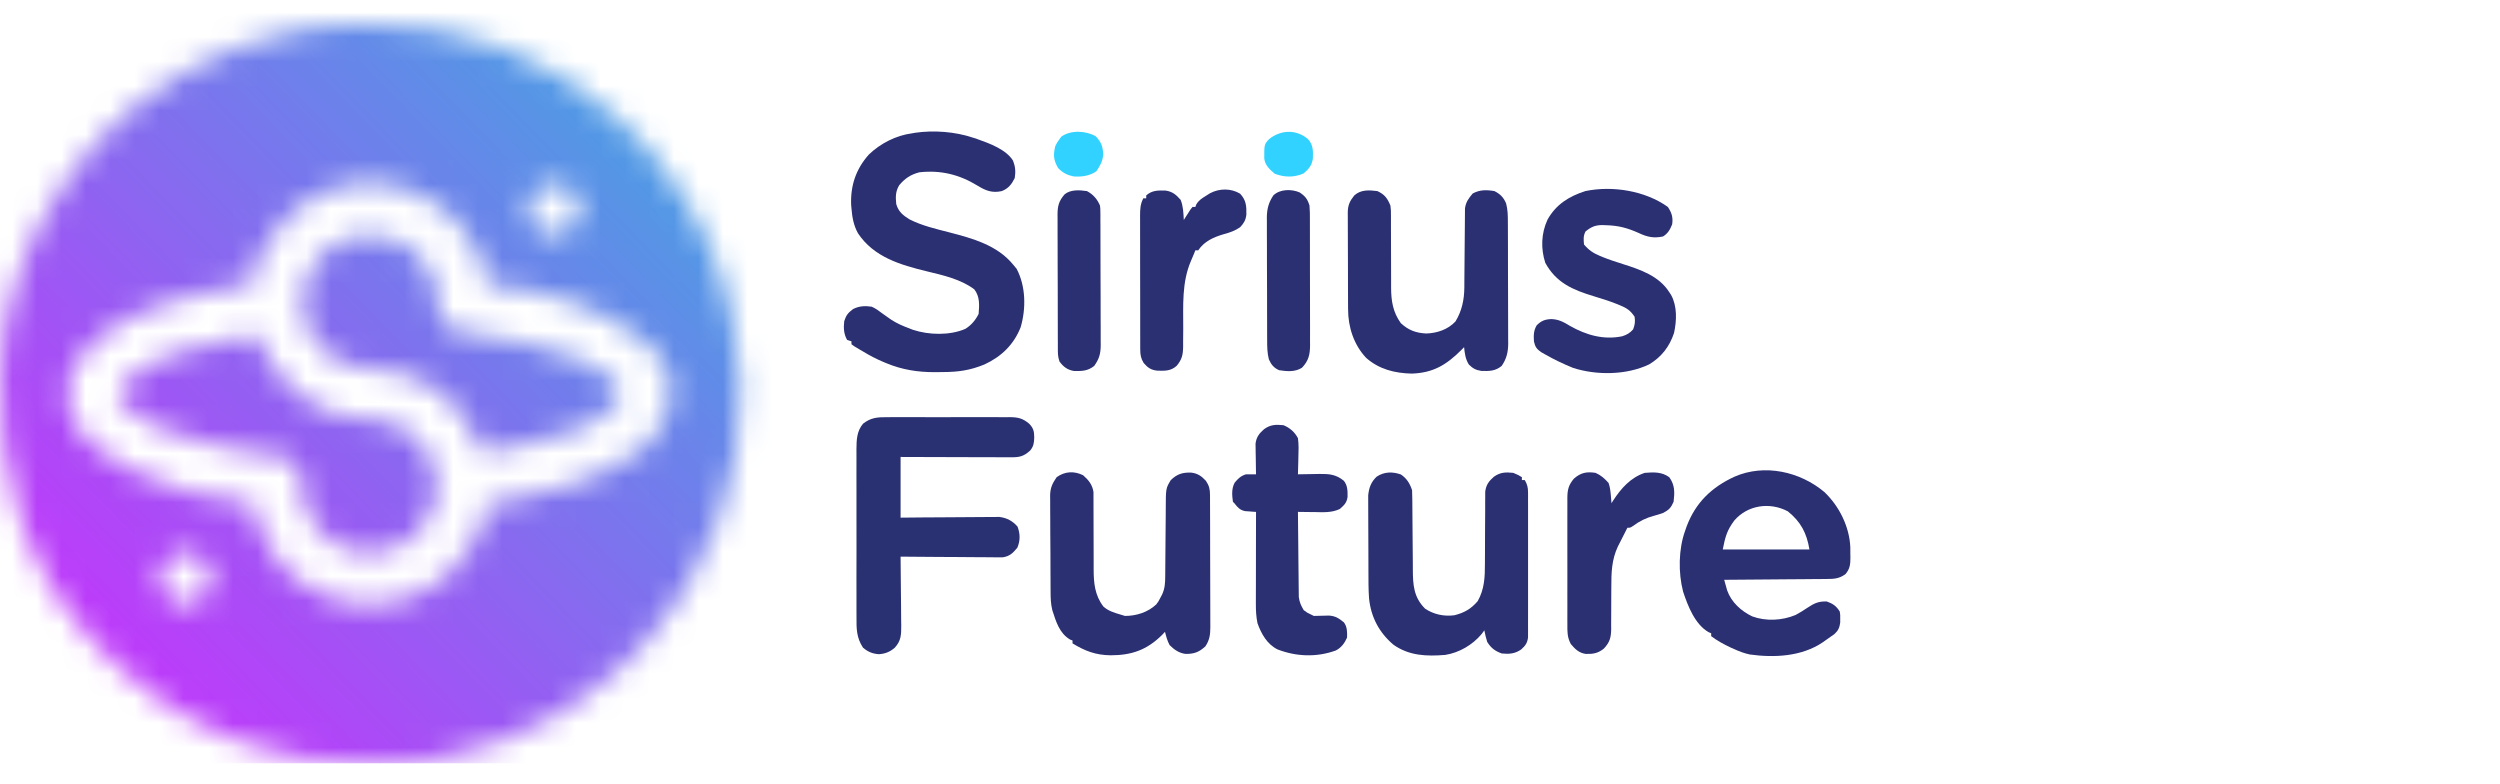
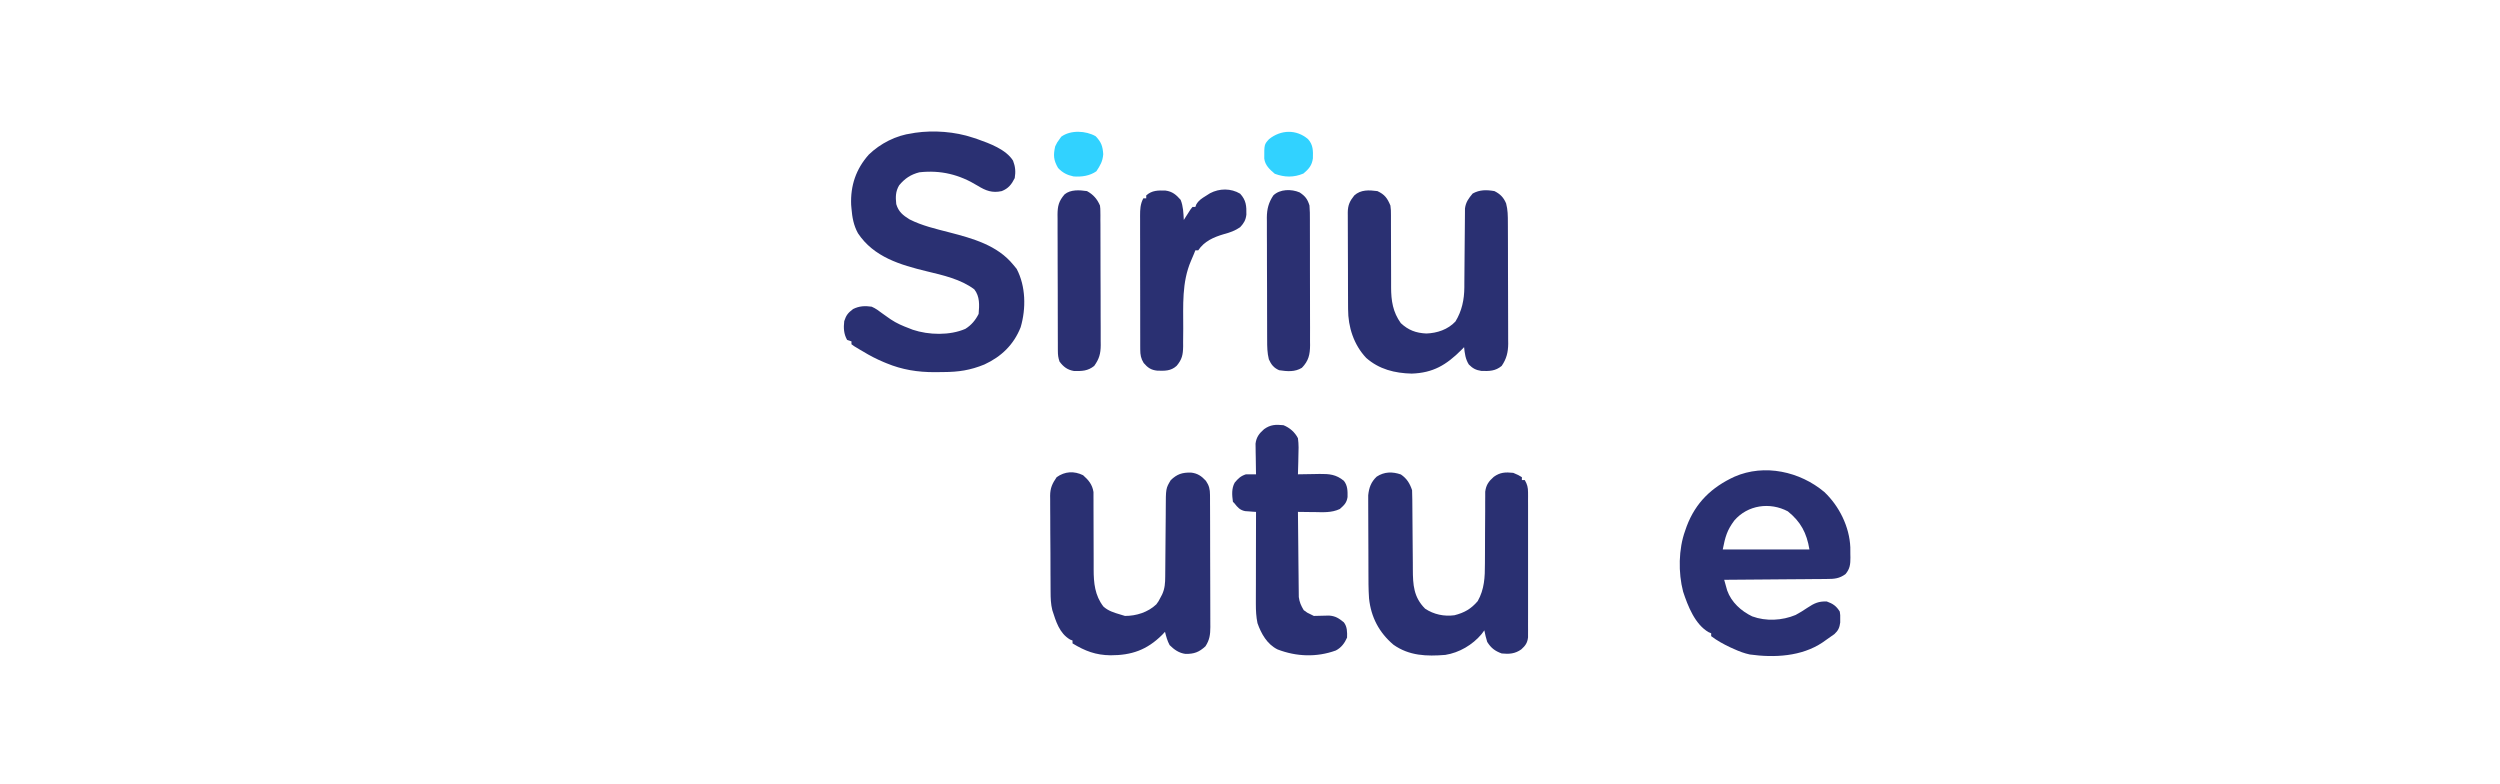
<svg xmlns="http://www.w3.org/2000/svg" width="102" height="32" viewBox="0 0 102 32" fill="none">
  <path d="M39.692 5.615C39.784 5.645 39.784 5.645 39.878 5.676C40.37 5.85 41.048 6.096 41.333 6.557C41.428 6.804 41.443 7.005 41.401 7.266C41.272 7.524 41.142 7.691 40.871 7.797C40.485 7.883 40.219 7.781 39.891 7.579C39.144 7.121 38.386 6.933 37.51 7.03C37.161 7.119 36.916 7.281 36.685 7.561C36.535 7.815 36.537 8.039 36.567 8.327C36.659 8.64 36.84 8.784 37.108 8.95C37.616 9.209 38.181 9.338 38.73 9.48C39.687 9.729 40.694 10.005 41.342 10.803C41.387 10.858 41.432 10.913 41.479 10.969C41.854 11.678 41.867 12.589 41.643 13.351C41.359 14.068 40.854 14.551 40.163 14.871C39.588 15.106 39.108 15.178 38.487 15.18C38.371 15.18 38.255 15.182 38.138 15.184C37.449 15.187 36.804 15.085 36.166 14.819C36.129 14.804 36.092 14.789 36.054 14.773C35.76 14.649 35.483 14.507 35.211 14.34C35.144 14.301 35.144 14.301 35.075 14.261C34.826 14.113 34.826 14.113 34.74 14.046C34.74 14.007 34.74 13.968 34.74 13.928C34.681 13.908 34.623 13.889 34.563 13.869C34.424 13.627 34.412 13.374 34.445 13.102C34.525 12.857 34.599 12.766 34.806 12.609C35.055 12.484 35.291 12.472 35.565 12.513C35.727 12.584 35.86 12.682 36 12.789C36.076 12.844 36.153 12.898 36.23 12.952C36.268 12.978 36.305 13.004 36.343 13.031C36.579 13.19 36.832 13.298 37.098 13.397C37.169 13.425 37.169 13.425 37.242 13.454C37.892 13.671 38.753 13.693 39.386 13.418C39.631 13.266 39.8 13.063 39.928 12.808C39.958 12.448 39.982 12.1 39.751 11.805C39.202 11.391 38.47 11.228 37.812 11.069C36.735 10.808 35.651 10.49 35.005 9.517C34.827 9.193 34.77 8.87 34.74 8.504C34.736 8.456 34.731 8.407 34.727 8.357C34.695 7.572 34.925 6.895 35.445 6.31C35.914 5.854 36.565 5.522 37.216 5.439C37.256 5.431 37.296 5.424 37.337 5.417C38.099 5.307 38.964 5.371 39.692 5.615Z" fill="#2A3072" />
-   <path d="M36.217 17.021C36.275 17.021 36.333 17.02 36.393 17.02C36.584 17.019 36.776 17.02 36.967 17.02C37.1 17.02 37.234 17.02 37.367 17.02C37.646 17.02 37.925 17.02 38.205 17.021C38.562 17.023 38.92 17.022 39.277 17.02C39.553 17.019 39.828 17.02 40.103 17.02C40.235 17.02 40.367 17.02 40.499 17.02C40.683 17.019 40.867 17.02 41.051 17.021C41.133 17.021 41.133 17.021 41.216 17.02C41.543 17.024 41.731 17.07 41.991 17.288C42.163 17.466 42.194 17.595 42.197 17.84C42.191 18.064 42.175 18.207 42.031 18.382C41.755 18.633 41.581 18.66 41.221 18.657C41.173 18.657 41.125 18.657 41.075 18.657C40.915 18.657 40.755 18.656 40.595 18.655C40.485 18.655 40.374 18.655 40.263 18.655C39.971 18.654 39.68 18.653 39.388 18.652C39.038 18.65 38.688 18.65 38.339 18.649C37.807 18.648 37.276 18.646 36.744 18.644C36.744 19.461 36.744 20.278 36.744 21.12C37.045 21.117 37.347 21.114 37.658 21.111C37.849 21.11 38.041 21.109 38.233 21.108C38.536 21.107 38.84 21.105 39.144 21.102C39.389 21.099 39.634 21.098 39.879 21.097C39.972 21.097 40.066 21.096 40.159 21.095C40.29 21.093 40.421 21.093 40.552 21.093C40.664 21.092 40.664 21.092 40.778 21.091C41.084 21.132 41.307 21.25 41.515 21.484C41.626 21.777 41.63 22.058 41.508 22.346C41.327 22.565 41.193 22.699 40.905 22.74C40.828 22.739 40.752 22.739 40.672 22.738C40.63 22.738 40.587 22.738 40.543 22.738C40.403 22.738 40.263 22.736 40.123 22.734C40.026 22.734 39.928 22.734 39.831 22.733C39.575 22.732 39.32 22.73 39.064 22.727C38.803 22.725 38.541 22.724 38.28 22.723C37.768 22.72 37.256 22.716 36.744 22.711C36.744 22.753 36.745 22.794 36.745 22.837C36.75 23.227 36.754 23.617 36.756 24.007C36.757 24.208 36.759 24.409 36.762 24.609C36.765 24.84 36.766 25.071 36.767 25.302C36.769 25.41 36.769 25.41 36.771 25.519C36.771 25.897 36.768 26.14 36.508 26.425C36.319 26.594 36.112 26.676 35.86 26.691C35.598 26.674 35.41 26.595 35.211 26.425C34.939 26.011 34.942 25.642 34.945 25.155C34.944 25.075 34.944 24.995 34.944 24.915C34.943 24.699 34.943 24.483 34.944 24.267C34.944 24.04 34.944 23.813 34.943 23.586C34.943 23.205 34.944 22.824 34.945 22.443C34.946 22.003 34.945 21.564 34.944 21.124C34.943 20.746 34.943 20.367 34.944 19.989C34.944 19.764 34.944 19.538 34.943 19.312C34.943 19.1 34.943 18.888 34.944 18.676C34.945 18.561 34.944 18.447 34.943 18.333C34.947 17.944 34.954 17.598 35.211 17.288C35.536 17.031 35.813 17.018 36.217 17.021Z" fill="#2A3172" />
  <path d="M74.433 20.074C75.039 20.647 75.459 21.491 75.493 22.332C75.494 22.423 75.494 22.514 75.494 22.605C75.495 22.651 75.496 22.698 75.497 22.745C75.497 23.017 75.481 23.203 75.299 23.42C75.054 23.605 74.84 23.623 74.543 23.622C74.497 23.623 74.452 23.623 74.405 23.624C74.255 23.626 74.106 23.626 73.956 23.627C73.852 23.628 73.748 23.629 73.644 23.63C73.371 23.633 73.098 23.635 72.825 23.636C72.546 23.638 72.267 23.641 71.988 23.643C71.441 23.648 70.894 23.652 70.347 23.656C70.372 23.749 70.398 23.842 70.425 23.934C70.439 23.986 70.454 24.038 70.469 24.091C70.639 24.57 71.039 24.932 71.489 25.148C72.049 25.355 72.713 25.32 73.26 25.091C73.43 25.002 73.587 24.901 73.747 24.794C74.024 24.611 74.199 24.529 74.532 24.54C74.784 24.63 74.924 24.726 75.063 24.953C75.084 25.096 75.084 25.096 75.081 25.247C75.081 25.297 75.081 25.347 75.081 25.398C75.055 25.604 75 25.727 74.847 25.868C74.723 25.957 74.599 26.045 74.473 26.132C74.436 26.158 74.399 26.184 74.36 26.212C73.501 26.787 72.393 26.842 71.392 26.703C71.169 26.656 70.966 26.579 70.759 26.485C70.705 26.461 70.651 26.437 70.595 26.412C70.321 26.282 70.058 26.139 69.816 25.955C69.816 25.916 69.816 25.877 69.816 25.837C69.782 25.823 69.748 25.809 69.713 25.794C69.156 25.477 68.862 24.72 68.671 24.139C68.469 23.369 68.482 22.399 68.755 21.651C68.775 21.593 68.795 21.535 68.816 21.475C69.183 20.501 69.841 19.875 70.769 19.448C71.992 18.914 73.44 19.239 74.433 20.074ZM70.759 21.238C70.46 21.639 70.391 21.901 70.288 22.418C71.455 22.418 72.622 22.418 73.825 22.418C73.713 21.747 73.475 21.292 72.944 20.863C72.216 20.476 71.308 20.599 70.759 21.238Z" fill="#2A3072" />
  <path d="M44.19 19.389C44.416 19.589 44.567 19.77 44.614 20.074C44.614 20.143 44.614 20.212 44.614 20.283C44.614 20.321 44.615 20.359 44.615 20.399C44.615 20.481 44.615 20.564 44.615 20.647C44.614 20.778 44.615 20.909 44.616 21.04C44.618 21.272 44.618 21.503 44.618 21.735C44.618 22.105 44.618 22.474 44.621 22.844C44.622 22.973 44.621 23.101 44.621 23.23C44.621 23.785 44.67 24.293 45.018 24.746C45.214 24.925 45.454 24.997 45.705 25.071C45.769 25.09 45.834 25.11 45.9 25.13C46.366 25.13 46.837 24.98 47.178 24.658C47.272 24.53 47.272 24.53 47.341 24.393C47.365 24.349 47.389 24.304 47.413 24.258C47.528 24.008 47.54 23.789 47.541 23.514C47.542 23.438 47.543 23.361 47.543 23.282C47.544 23.221 47.544 23.221 47.544 23.159C47.545 23.031 47.546 22.902 47.547 22.774C47.551 22.41 47.554 22.046 47.556 21.681C47.557 21.458 47.559 21.235 47.562 21.012C47.563 20.927 47.563 20.843 47.563 20.758C47.565 19.926 47.565 19.926 47.768 19.588C48.027 19.342 48.231 19.275 48.59 19.281C48.857 19.309 49.023 19.424 49.201 19.618C49.334 19.814 49.367 19.961 49.368 20.191C49.368 20.242 49.369 20.293 49.369 20.345C49.369 20.429 49.369 20.429 49.369 20.514C49.37 20.602 49.37 20.602 49.37 20.692C49.371 20.886 49.371 21.081 49.372 21.275C49.372 21.41 49.372 21.545 49.373 21.68C49.373 21.963 49.374 22.247 49.374 22.53C49.374 22.893 49.376 23.256 49.377 23.619C49.378 23.898 49.379 24.177 49.379 24.456C49.379 24.59 49.38 24.724 49.38 24.858C49.381 25.045 49.381 25.232 49.381 25.419C49.381 25.474 49.382 25.53 49.382 25.587C49.38 25.892 49.354 26.104 49.183 26.368C48.923 26.608 48.721 26.684 48.365 26.679C48.103 26.644 47.906 26.506 47.72 26.32C47.626 26.146 47.58 25.969 47.532 25.778C47.493 25.82 47.454 25.861 47.414 25.904C46.792 26.521 46.167 26.736 45.309 26.736C44.707 26.728 44.27 26.562 43.759 26.25C43.759 26.211 43.759 26.172 43.759 26.132C43.726 26.12 43.694 26.108 43.66 26.095C43.22 25.833 43.085 25.358 42.934 24.894C42.871 24.643 42.865 24.397 42.864 24.139C42.864 24.071 42.864 24.071 42.863 24.002C42.862 23.852 42.861 23.703 42.861 23.553C42.861 23.502 42.86 23.451 42.86 23.398C42.859 23.127 42.858 22.856 42.858 22.585C42.857 22.305 42.855 22.026 42.852 21.746C42.851 21.531 42.85 21.316 42.85 21.1C42.85 20.997 42.849 20.894 42.848 20.791C42.847 20.647 42.847 20.502 42.847 20.358C42.846 20.316 42.846 20.274 42.845 20.23C42.848 19.908 42.933 19.73 43.111 19.47C43.446 19.228 43.825 19.21 44.19 19.389Z" fill="#2A3072" />
  <path d="M57.156 19.358C57.4 19.525 57.52 19.722 57.613 20C57.619 20.126 57.622 20.253 57.622 20.38C57.623 20.438 57.623 20.438 57.623 20.496C57.624 20.58 57.624 20.663 57.625 20.746C57.625 20.878 57.627 21.011 57.628 21.143C57.632 21.518 57.635 21.894 57.637 22.27C57.638 22.5 57.64 22.73 57.643 22.96C57.643 23.047 57.644 23.134 57.644 23.221C57.646 23.858 57.674 24.364 58.144 24.834C58.498 25.07 58.922 25.159 59.342 25.102C59.751 24.997 60.015 24.846 60.29 24.527C60.565 24.042 60.586 23.547 60.585 22.999C60.585 22.872 60.585 22.744 60.587 22.617C60.589 22.302 60.59 21.986 60.59 21.671C60.591 21.403 60.593 21.136 60.595 20.868C60.596 20.743 60.595 20.618 60.595 20.493C60.596 20.417 60.596 20.341 60.597 20.263C60.597 20.196 60.597 20.13 60.597 20.061C60.632 19.784 60.741 19.636 60.947 19.454C61.21 19.266 61.422 19.26 61.74 19.292C61.95 19.381 61.95 19.381 62.093 19.469C62.093 19.508 62.093 19.547 62.093 19.587C62.132 19.587 62.171 19.587 62.211 19.587C62.312 19.762 62.344 19.888 62.344 20.089C62.344 20.142 62.345 20.195 62.345 20.25C62.345 20.308 62.345 20.365 62.344 20.425C62.345 20.486 62.345 20.547 62.345 20.61C62.346 20.813 62.345 21.015 62.345 21.217C62.345 21.358 62.345 21.498 62.345 21.639C62.345 21.933 62.345 22.228 62.345 22.523C62.344 22.901 62.344 23.278 62.345 23.656C62.345 23.946 62.345 24.236 62.345 24.527C62.345 24.666 62.345 24.805 62.345 24.945C62.346 25.139 62.345 25.334 62.344 25.529C62.345 25.586 62.345 25.644 62.345 25.704C62.345 25.757 62.344 25.81 62.344 25.864C62.344 25.91 62.344 25.956 62.344 26.004C62.318 26.23 62.236 26.344 62.068 26.495C61.814 26.675 61.571 26.693 61.268 26.661C60.992 26.56 60.834 26.439 60.678 26.19C60.627 26.033 60.594 25.88 60.561 25.718C60.524 25.768 60.488 25.818 60.45 25.869C60.081 26.311 59.537 26.63 58.969 26.72C58.209 26.782 57.496 26.76 56.852 26.304C56.268 25.808 55.937 25.181 55.857 24.416C55.83 24.037 55.833 23.657 55.832 23.278C55.832 23.233 55.832 23.187 55.832 23.14C55.831 22.897 55.831 22.655 55.83 22.413C55.83 22.164 55.828 21.915 55.827 21.666C55.826 21.474 55.825 21.281 55.825 21.088C55.825 20.997 55.825 20.905 55.824 20.813C55.823 20.685 55.823 20.556 55.823 20.428C55.823 20.355 55.823 20.282 55.823 20.207C55.855 19.897 55.938 19.666 56.169 19.447C56.483 19.242 56.81 19.239 57.156 19.358Z" fill="#2A3072" />
  <path d="M56.198 7.797C56.498 7.936 56.603 8.086 56.729 8.386C56.751 8.577 56.751 8.577 56.751 8.785C56.751 8.823 56.751 8.861 56.751 8.901C56.752 8.983 56.752 9.066 56.751 9.148C56.751 9.279 56.751 9.41 56.752 9.541C56.755 9.913 56.755 10.285 56.755 10.657C56.755 10.885 56.756 11.114 56.757 11.342C56.758 11.47 56.757 11.598 56.757 11.726C56.758 12.271 56.829 12.733 57.153 13.184C57.463 13.473 57.772 13.587 58.195 13.607C58.636 13.591 59.074 13.446 59.382 13.117C59.645 12.689 59.742 12.224 59.745 11.725C59.745 11.65 59.746 11.576 59.746 11.499C59.747 11.44 59.747 11.44 59.747 11.379C59.748 11.255 59.749 11.13 59.75 11.006C59.754 10.652 59.757 10.299 59.759 9.945C59.76 9.729 59.762 9.512 59.765 9.295C59.766 9.213 59.766 9.13 59.767 9.048C59.767 8.933 59.768 8.818 59.77 8.702C59.77 8.637 59.771 8.571 59.771 8.504C59.805 8.246 59.921 8.092 60.085 7.896C60.373 7.737 60.653 7.741 60.973 7.797C61.209 7.915 61.346 8.055 61.449 8.298C61.52 8.564 61.521 8.809 61.521 9.083C61.522 9.141 61.522 9.198 61.522 9.257C61.523 9.446 61.524 9.635 61.524 9.825C61.524 9.956 61.525 10.088 61.525 10.22C61.526 10.496 61.526 10.773 61.526 11.049C61.526 11.402 61.527 11.755 61.529 12.109C61.531 12.381 61.531 12.653 61.531 12.926C61.531 13.056 61.532 13.186 61.532 13.317C61.534 13.499 61.533 13.681 61.533 13.864C61.533 13.917 61.534 13.971 61.535 14.026C61.531 14.373 61.467 14.64 61.268 14.93C61.009 15.143 60.765 15.144 60.44 15.134C60.213 15.098 60.089 15.033 59.928 14.871C59.79 14.654 59.76 14.416 59.735 14.164C59.697 14.204 59.658 14.244 59.617 14.285C59.008 14.89 58.475 15.213 57.598 15.243C56.904 15.226 56.27 15.068 55.742 14.604C55.235 14.068 55.001 13.341 55.002 12.616C55.002 12.57 55.001 12.524 55.001 12.476C55 12.326 54.999 12.175 54.999 12.024C54.999 11.919 54.999 11.813 54.998 11.708C54.998 11.487 54.997 11.267 54.997 11.046C54.997 10.764 54.996 10.482 54.994 10.2C54.992 9.982 54.992 9.764 54.992 9.547C54.992 9.443 54.992 9.339 54.991 9.235C54.989 9.089 54.99 8.944 54.99 8.798C54.99 8.756 54.989 8.713 54.989 8.669C54.992 8.371 55.07 8.204 55.255 7.974C55.521 7.732 55.859 7.752 56.198 7.797Z" fill="#2A3072" />
-   <path d="M68.048 8.443C68.207 8.681 68.265 8.867 68.225 9.151C68.142 9.362 68.049 9.526 67.852 9.648C67.479 9.727 67.215 9.673 66.872 9.512C66.396 9.298 66.03 9.2 65.505 9.188C65.465 9.186 65.425 9.185 65.383 9.183C65.085 9.182 64.917 9.258 64.687 9.446C64.595 9.631 64.608 9.772 64.628 9.976C64.82 10.204 65.003 10.327 65.277 10.441C65.312 10.455 65.347 10.47 65.382 10.485C65.654 10.595 65.931 10.684 66.21 10.773C66.923 10.999 67.686 11.256 68.107 11.922C68.131 11.958 68.155 11.995 68.18 12.032C68.434 12.494 68.411 13.08 68.301 13.584C68.117 14.142 67.787 14.569 67.281 14.869C66.367 15.306 65.144 15.32 64.184 15.011C63.787 14.85 63.408 14.67 63.037 14.457C62.987 14.429 62.937 14.401 62.886 14.372C62.699 14.245 62.637 14.158 62.586 13.936C62.568 13.689 62.569 13.487 62.699 13.271C62.885 13.088 63.027 13.032 63.286 13.018C63.593 13.026 63.797 13.14 64.054 13.296C64.712 13.669 65.425 13.878 66.186 13.72C66.378 13.658 66.501 13.589 66.633 13.436C66.704 13.246 66.721 13.125 66.692 12.924C66.525 12.669 66.366 12.566 66.087 12.452C66.052 12.438 66.016 12.423 65.979 12.408C65.669 12.283 65.352 12.185 65.032 12.088C64.165 11.825 63.494 11.539 63.048 10.724C62.859 10.138 62.88 9.522 63.14 8.959C63.486 8.34 64.019 8.007 64.687 7.795C65.79 7.567 67.126 7.782 68.048 8.443Z" fill="#2A3072" />
  <path d="M52.366 17.348C52.621 17.452 52.83 17.631 52.956 17.879C52.992 18.133 52.984 18.382 52.974 18.638C52.973 18.706 52.972 18.775 52.97 18.846C52.967 19.015 52.962 19.183 52.956 19.352C52.997 19.352 53.038 19.351 53.08 19.35C53.267 19.346 53.454 19.344 53.641 19.341C53.738 19.339 53.738 19.339 53.837 19.337C54.236 19.333 54.513 19.355 54.831 19.618C54.986 19.813 54.984 20.04 54.98 20.279C54.945 20.516 54.844 20.608 54.665 20.767C54.327 20.927 53.977 20.898 53.612 20.892C53.549 20.892 53.486 20.892 53.42 20.891C53.266 20.89 53.111 20.888 52.956 20.885C52.959 21.356 52.964 21.826 52.97 22.297C52.972 22.515 52.975 22.733 52.976 22.952C52.978 23.163 52.98 23.374 52.983 23.585C52.984 23.665 52.985 23.746 52.985 23.826C52.986 23.939 52.987 24.052 52.989 24.165C52.99 24.261 52.99 24.261 52.991 24.359C53.019 24.57 53.082 24.712 53.192 24.894C53.337 25.003 53.337 25.003 53.486 25.071C53.525 25.09 53.564 25.11 53.604 25.13C53.811 25.129 54.018 25.122 54.224 25.115C54.491 25.134 54.624 25.226 54.828 25.39C54.969 25.57 54.967 25.792 54.96 26.014C54.862 26.239 54.722 26.427 54.501 26.54C53.723 26.823 52.895 26.794 52.125 26.497C51.698 26.286 51.457 25.857 51.305 25.424C51.251 25.162 51.239 24.914 51.239 24.646C51.239 24.605 51.239 24.565 51.239 24.523C51.239 24.389 51.24 24.255 51.24 24.121C51.24 24.027 51.241 23.934 51.241 23.841C51.241 23.596 51.242 23.351 51.242 23.106C51.243 22.856 51.243 22.606 51.243 22.356C51.244 21.866 51.245 21.375 51.246 20.885C51.185 20.881 51.185 20.881 51.124 20.878C51.071 20.873 51.017 20.869 50.963 20.865C50.91 20.861 50.858 20.857 50.803 20.854C50.588 20.813 50.493 20.7 50.362 20.532C50.342 20.512 50.323 20.492 50.303 20.473C50.266 20.203 50.242 19.936 50.376 19.691C50.522 19.518 50.615 19.425 50.834 19.352C50.971 19.35 51.109 19.35 51.246 19.352C51.245 19.29 51.245 19.29 51.243 19.227C51.24 19.039 51.237 18.851 51.235 18.663C51.234 18.598 51.232 18.533 51.231 18.466C51.23 18.404 51.23 18.341 51.229 18.276C51.228 18.218 51.227 18.16 51.226 18.101C51.259 17.834 51.375 17.685 51.574 17.51C51.838 17.321 52.048 17.318 52.366 17.348Z" fill="#2A3072" />
-   <path d="M65.1 19.293C65.319 19.39 65.473 19.526 65.63 19.706C65.69 19.883 65.707 20.032 65.723 20.218C65.73 20.306 65.73 20.306 65.738 20.395C65.741 20.44 65.745 20.485 65.748 20.531C65.77 20.496 65.793 20.461 65.815 20.425C66.137 19.929 66.527 19.485 67.104 19.293C67.469 19.263 67.799 19.247 68.106 19.47C68.338 19.789 68.329 20.091 68.283 20.472C68.175 20.718 68.098 20.798 67.863 20.925C67.742 20.97 67.621 21.006 67.496 21.04C67.157 21.131 66.905 21.254 66.622 21.462C66.515 21.533 66.515 21.533 66.397 21.533C66.381 21.565 66.365 21.597 66.349 21.629C66.298 21.731 66.246 21.833 66.194 21.934C66.164 21.994 66.133 22.054 66.102 22.115C66.072 22.175 66.041 22.234 66.01 22.295C65.755 22.839 65.741 23.363 65.742 23.952C65.741 24.078 65.74 24.203 65.74 24.329C65.738 24.525 65.737 24.721 65.738 24.917C65.739 25.108 65.737 25.298 65.735 25.489C65.736 25.547 65.736 25.605 65.737 25.665C65.731 26.014 65.677 26.21 65.435 26.465C65.198 26.654 64.998 26.688 64.702 26.68C64.423 26.642 64.266 26.485 64.09 26.278C63.942 26.001 63.947 25.779 63.949 25.47C63.949 25.41 63.949 25.35 63.948 25.288C63.947 25.091 63.948 24.894 63.949 24.696C63.948 24.559 63.948 24.421 63.948 24.284C63.947 23.996 63.948 23.708 63.949 23.421C63.95 23.052 63.95 22.683 63.948 22.314C63.947 22.031 63.948 21.747 63.948 21.463C63.948 21.327 63.948 21.191 63.948 21.055C63.947 20.865 63.948 20.675 63.949 20.485C63.949 20.429 63.948 20.373 63.948 20.315C63.952 19.984 63.993 19.791 64.216 19.529C64.496 19.281 64.739 19.237 65.1 19.293Z" fill="#2A3072" />
  <path d="M50.598 7.903C50.844 8.172 50.859 8.402 50.852 8.757C50.826 8.982 50.75 9.105 50.598 9.27C50.384 9.416 50.184 9.487 49.934 9.553C49.515 9.677 49.136 9.841 48.888 10.213C48.849 10.213 48.81 10.213 48.77 10.213C48.753 10.256 48.736 10.299 48.719 10.344C48.678 10.443 48.637 10.542 48.593 10.641C48.213 11.519 48.278 12.465 48.276 13.404C48.276 13.589 48.273 13.774 48.271 13.96C48.272 14.016 48.272 14.073 48.272 14.131C48.267 14.475 48.228 14.665 48.004 14.929C47.768 15.143 47.517 15.132 47.214 15.123C46.957 15.095 46.828 15.001 46.663 14.811C46.548 14.627 46.523 14.477 46.522 14.264C46.522 14.213 46.522 14.162 46.521 14.109C46.521 14.053 46.521 13.996 46.521 13.938C46.521 13.879 46.521 13.82 46.521 13.758C46.52 13.562 46.52 13.365 46.52 13.168C46.52 13.032 46.52 12.896 46.52 12.759C46.519 12.473 46.519 12.186 46.519 11.9C46.519 11.533 46.518 11.166 46.517 10.799C46.517 10.517 46.517 10.235 46.517 9.953C46.516 9.817 46.516 9.682 46.516 9.547C46.515 9.357 46.515 9.168 46.516 8.979C46.515 8.923 46.515 8.867 46.515 8.809C46.516 8.544 46.521 8.331 46.648 8.091C46.687 8.091 46.726 8.091 46.766 8.091C46.766 8.052 46.766 8.013 46.766 7.973C47.001 7.762 47.252 7.766 47.552 7.775C47.835 7.813 47.987 7.946 48.17 8.153C48.277 8.419 48.284 8.691 48.299 8.975C48.323 8.937 48.347 8.898 48.372 8.859C48.404 8.81 48.435 8.76 48.468 8.71C48.499 8.66 48.531 8.611 48.563 8.56C48.593 8.522 48.622 8.484 48.652 8.444C48.691 8.444 48.73 8.444 48.77 8.444C48.783 8.41 48.796 8.376 48.809 8.34C48.913 8.167 49.031 8.097 49.201 7.991C49.257 7.956 49.313 7.92 49.37 7.884C49.754 7.681 50.223 7.677 50.598 7.903Z" fill="#2A3072" />
  <path d="M44.349 7.797C44.605 7.936 44.765 8.12 44.879 8.386C44.894 8.51 44.894 8.51 44.895 8.645C44.895 8.696 44.896 8.747 44.897 8.8C44.897 8.856 44.896 8.912 44.896 8.969C44.897 9.058 44.897 9.058 44.898 9.149C44.899 9.345 44.899 9.54 44.899 9.736C44.899 9.872 44.9 10.008 44.9 10.145C44.901 10.43 44.901 10.716 44.901 11.001C44.901 11.367 44.903 11.732 44.905 12.098C44.906 12.379 44.906 12.66 44.906 12.941C44.906 13.076 44.907 13.211 44.908 13.346C44.909 13.534 44.909 13.723 44.908 13.912C44.909 13.967 44.909 14.023 44.91 14.08C44.907 14.433 44.849 14.641 44.643 14.93C44.38 15.14 44.142 15.143 43.816 15.136C43.551 15.092 43.388 14.966 43.229 14.753C43.174 14.589 43.162 14.49 43.161 14.32C43.161 14.268 43.161 14.215 43.16 14.161C43.16 14.075 43.16 14.075 43.16 13.987C43.16 13.927 43.16 13.866 43.159 13.804C43.158 13.604 43.158 13.403 43.158 13.203C43.157 13.063 43.157 12.924 43.157 12.785C43.156 12.493 43.156 12.201 43.156 11.909C43.155 11.535 43.154 11.161 43.152 10.787C43.151 10.499 43.151 10.212 43.151 9.924C43.15 9.786 43.15 9.648 43.149 9.51C43.148 9.318 43.148 9.125 43.149 8.932C43.148 8.875 43.148 8.818 43.147 8.759C43.149 8.403 43.199 8.204 43.435 7.93C43.679 7.726 44.051 7.752 44.349 7.797Z" fill="#2B3072" />
  <path d="M53.026 7.851C53.252 8.001 53.347 8.123 53.427 8.385C53.445 8.582 53.444 8.778 53.444 8.975C53.444 9.064 53.444 9.064 53.444 9.155C53.445 9.351 53.445 9.546 53.445 9.742C53.445 9.878 53.446 10.015 53.446 10.151C53.446 10.436 53.446 10.722 53.446 11.007C53.446 11.373 53.447 11.738 53.448 12.104C53.449 12.385 53.449 12.666 53.449 12.947C53.449 13.082 53.449 13.217 53.45 13.352C53.45 13.54 53.45 13.729 53.449 13.917C53.45 14.001 53.45 14.001 53.451 14.086C53.448 14.466 53.391 14.726 53.116 15.007C52.826 15.184 52.517 15.153 52.189 15.105C51.973 15.011 51.865 14.877 51.769 14.66C51.702 14.394 51.7 14.145 51.7 13.872C51.7 13.814 51.7 13.756 51.699 13.697C51.698 13.505 51.698 13.315 51.698 13.123C51.697 12.99 51.697 12.857 51.697 12.724C51.696 12.445 51.696 12.166 51.696 11.887C51.696 11.53 51.694 11.173 51.692 10.816C51.691 10.541 51.691 10.266 51.691 9.991C51.691 9.859 51.69 9.728 51.689 9.596C51.688 9.412 51.688 9.228 51.689 9.044C51.688 8.99 51.688 8.936 51.687 8.88C51.69 8.529 51.757 8.266 51.953 7.972C52.223 7.711 52.692 7.707 53.026 7.851Z" fill="#2B3072" />
  <path d="M53.368 5.677C53.581 5.91 53.575 6.161 53.566 6.463C53.528 6.748 53.395 6.902 53.18 7.08C52.785 7.247 52.412 7.238 52.012 7.091C51.809 6.919 51.615 6.746 51.582 6.471C51.58 5.893 51.58 5.893 51.777 5.677C52.258 5.291 52.892 5.268 53.368 5.677Z" fill="#31D2FF" />
  <path d="M44.703 5.558C44.934 5.803 44.988 5.96 45.012 6.288C44.992 6.578 44.89 6.751 44.732 6.988C44.462 7.177 44.125 7.224 43.799 7.198C43.539 7.143 43.352 7.048 43.17 6.855C42.981 6.529 42.971 6.327 43.052 5.971C43.133 5.805 43.133 5.805 43.229 5.676C43.252 5.644 43.275 5.611 43.299 5.577C43.684 5.298 44.3 5.329 44.703 5.558Z" fill="#31D2FF" />
  <mask id="mask0_365_3827" style="mask-type:alpha" maskUnits="userSpaceOnUse" x="0" y="1" width="31" height="31">
-     <path fill-rule="evenodd" clip-rule="evenodd" d="M15.267 1.001L15.086 1C14.125 0.997 13.179 1.029 12.233 1.216L12.102 1.243C11.295 1.41 10.509 1.626 9.742 1.928C9.625 1.975 9.507 2.021 9.388 2.066C8.071 2.567 6.841 3.304 5.736 4.177C5.645 4.25 5.555 4.323 5.463 4.394L5.396 4.447L5.396 4.447C5.23 4.577 5.064 4.707 4.909 4.851L4.85 5.027C4.803 5.027 4.774 5.027 4.748 5.035C4.71 5.047 4.677 5.076 4.596 5.148L4.438 5.308L4.431 5.315C4.289 5.455 4.164 5.579 4.066 5.754L4.025 5.853H3.907L3.798 5.981C3.717 6.088 3.634 6.193 3.549 6.295C3.286 6.613 3.031 6.933 2.792 7.269L2.669 7.445C1.089 9.664 0.123 12.392 0.011 15.116C-0.123 19.047 0.946 23.086 3.688 26.025C3.756 26.097 3.822 26.172 3.886 26.248C4.131 26.539 4.401 26.793 4.685 27.046L4.85 27.194C5.27 27.581 5.7 27.946 6.156 28.29L6.265 28.373C7.299 29.155 8.475 29.746 9.682 30.213L9.802 30.259C11.463 30.895 13.177 31.154 14.945 31.162L15.104 31.162C16.028 31.166 16.95 31.128 17.859 30.949L17.986 30.922C18.817 30.75 19.659 30.55 20.446 30.228C20.56 30.18 20.674 30.131 20.789 30.084C21.384 29.841 21.962 29.591 22.514 29.26C22.62 29.196 22.726 29.131 22.834 29.069C22.917 29.02 23.001 28.972 23.085 28.923L23.207 28.852C23.341 28.774 23.469 28.695 23.597 28.608V28.491C23.637 28.491 23.67 28.491 23.703 28.486C23.86 28.465 24.003 28.344 24.846 27.631L24.846 27.631L25.012 27.488C25.284 27.258 25.544 27.022 25.794 26.768L25.896 26.663C26.146 26.419 26.366 26.161 26.585 25.889L26.722 25.72C27.099 25.265 27.439 24.791 27.767 24.3L27.842 24.187C27.921 24.071 27.998 23.954 28.074 23.837C29.997 20.651 30.7 16.64 29.88 13.001C29.849 12.878 29.818 12.755 29.787 12.632C29.34 10.447 28.3 8.425 26.924 6.681L26.781 6.501C26.526 6.174 26.263 5.859 25.973 5.562L25.878 5.466L25.877 5.465C25.729 5.314 25.589 5.172 25.404 5.066L25.307 5.027V4.91C23.989 3.656 22.355 2.691 20.675 2.018L20.532 1.962C18.833 1.279 17.087 1.008 15.267 1.001ZM10.586 13.876L10.51 13.693C10.256 13.693 10.034 13.734 9.786 13.782L9.592 13.821L9.507 13.839C8.092 14.124 6.415 14.462 5.302 15.429L5.204 15.52C5.01 15.682 4.925 15.774 4.836 16.01C4.845 16.142 4.848 16.194 4.865 16.241C4.876 16.271 4.893 16.299 4.921 16.346C5.765 17.374 7.374 17.834 8.623 18.12L8.859 18.173C9.298 18.275 9.736 18.375 10.183 18.437L10.401 18.466C10.549 18.485 10.697 18.504 10.845 18.523L10.889 18.528C11.344 18.578 11.746 18.623 12.102 18.939C12.271 19.14 12.299 19.308 12.309 19.568C12.321 20.099 12.361 20.583 12.618 21.056L12.691 21.18C13.056 21.802 13.575 22.223 14.248 22.486C15.127 22.691 15.935 22.523 16.7 22.064C17.311 21.578 17.66 20.936 17.82 20.177C17.894 19.36 17.649 18.634 17.137 17.997C16.607 17.432 15.887 17.118 15.12 17.087C14.494 17.067 13.922 17.004 13.337 16.768C11.978 16.179 11.153 15.227 10.586 13.876ZM16.759 10.157L16.932 10.283C17.41 10.693 17.723 11.308 17.82 11.926C17.833 12.148 17.842 12.37 17.851 12.592C17.886 12.861 17.96 13.061 18.146 13.261C18.371 13.432 18.508 13.521 18.786 13.552L18.948 13.571L19.124 13.591C19.805 13.675 20.471 13.805 21.14 13.954C21.279 13.985 21.417 14.013 21.556 14.04C22.759 14.282 24.415 14.785 25.231 15.76C25.346 15.935 25.347 16.022 25.307 16.229C24.491 17.5 22.497 17.923 21.03 18.234C20.901 18.262 20.775 18.288 20.655 18.315C20.31 18.385 19.998 18.417 19.648 18.411L19.572 18.225C19.368 17.736 19.159 17.292 18.822 16.878L18.703 16.73C17.958 15.853 16.906 15.246 15.757 15.109C15.579 15.098 15.401 15.09 15.223 15.084C14.364 15.049 13.623 14.783 13.023 14.148C12.802 13.883 12.645 13.6 12.514 13.282L12.449 13.123C12.267 12.443 12.334 11.617 12.658 10.997C13.044 10.339 13.613 9.858 14.357 9.648C15.244 9.53 16.028 9.6 16.759 10.157ZM18.822 9.271C18.617 9.009 18.398 8.779 18.144 8.563C17.012 7.687 15.441 7.214 14.022 7.572L13.87 7.62C13.098 7.863 12.342 8.197 11.786 8.807L11.689 8.917C11.022 9.616 10.453 10.436 10.341 11.423L10.333 11.629C10.147 11.624 9.973 11.63 9.788 11.657L9.582 11.696C9.466 11.718 9.349 11.74 9.232 11.763L9.11 11.787C8.468 11.913 7.831 12.043 7.207 12.24L7.091 12.277C5.512 12.765 3.929 13.486 3.023 14.93C2.726 15.481 2.694 16.135 2.84 16.739C3.228 17.901 4.201 18.577 5.25 19.117L5.37 19.178C6.83 19.93 8.581 20.39 10.215 20.522L10.333 20.531C10.46 21.485 10.864 22.337 11.487 23.066C12.401 24.023 13.534 24.584 14.852 24.672C16.144 24.697 17.393 24.282 18.333 23.381L18.469 23.243C19.12 22.59 19.711 21.682 19.817 20.741L19.825 20.531C20.082 20.542 20.314 20.512 20.566 20.462L20.712 20.431L20.714 20.431C21.567 20.256 22.424 20.079 23.248 19.79L23.48 19.705C24.546 19.329 25.628 18.888 26.464 18.099C27.136 17.386 27.411 16.718 27.39 15.749C27.336 15.119 26.965 14.528 26.506 14.104L26.368 13.987C24.7 12.56 22.103 11.746 19.932 11.631L19.825 11.629C19.863 10.851 19.398 10.021 18.942 9.422L18.822 9.271ZM23.081 7.602C23.36 7.758 23.497 7.93 23.616 8.228C23.679 8.566 23.658 8.804 23.494 9.109C23.316 9.326 23.159 9.476 22.89 9.566C22.538 9.597 22.245 9.597 21.947 9.389C21.688 9.131 21.584 8.913 21.575 8.549C21.578 8.222 21.629 8.055 21.829 7.797C22.22 7.494 22.623 7.389 23.081 7.602ZM8.624 23.422C8.546 23.111 8.354 22.902 8.111 22.7C7.822 22.547 7.544 22.498 7.223 22.578C6.928 22.75 6.711 22.933 6.56 23.245C6.523 23.637 6.508 23.925 6.752 24.243C7.018 24.552 7.259 24.622 7.657 24.665C7.936 24.655 8.127 24.488 8.329 24.306C8.562 24.027 8.63 23.778 8.624 23.422Z" fill="#FEFDFF" />
-   </mask>
+     </mask>
  <g mask="url(#mask0_365_3827)">
-     <rect x="-2.224" y="-1.518" width="33.721" height="32.66" fill="url(#paint0_linear_365_3827)" />
-   </g>
+     </g>
  <defs>
    <linearGradient id="paint0_linear_365_3827" x1="-0.662" y1="30.081" x2="26.899" y2="3.228" gradientUnits="userSpaceOnUse">
      <stop stop-color="#D526FF" />
      <stop offset="1" stop-color="#47A2E3" />
    </linearGradient>
  </defs>
</svg>